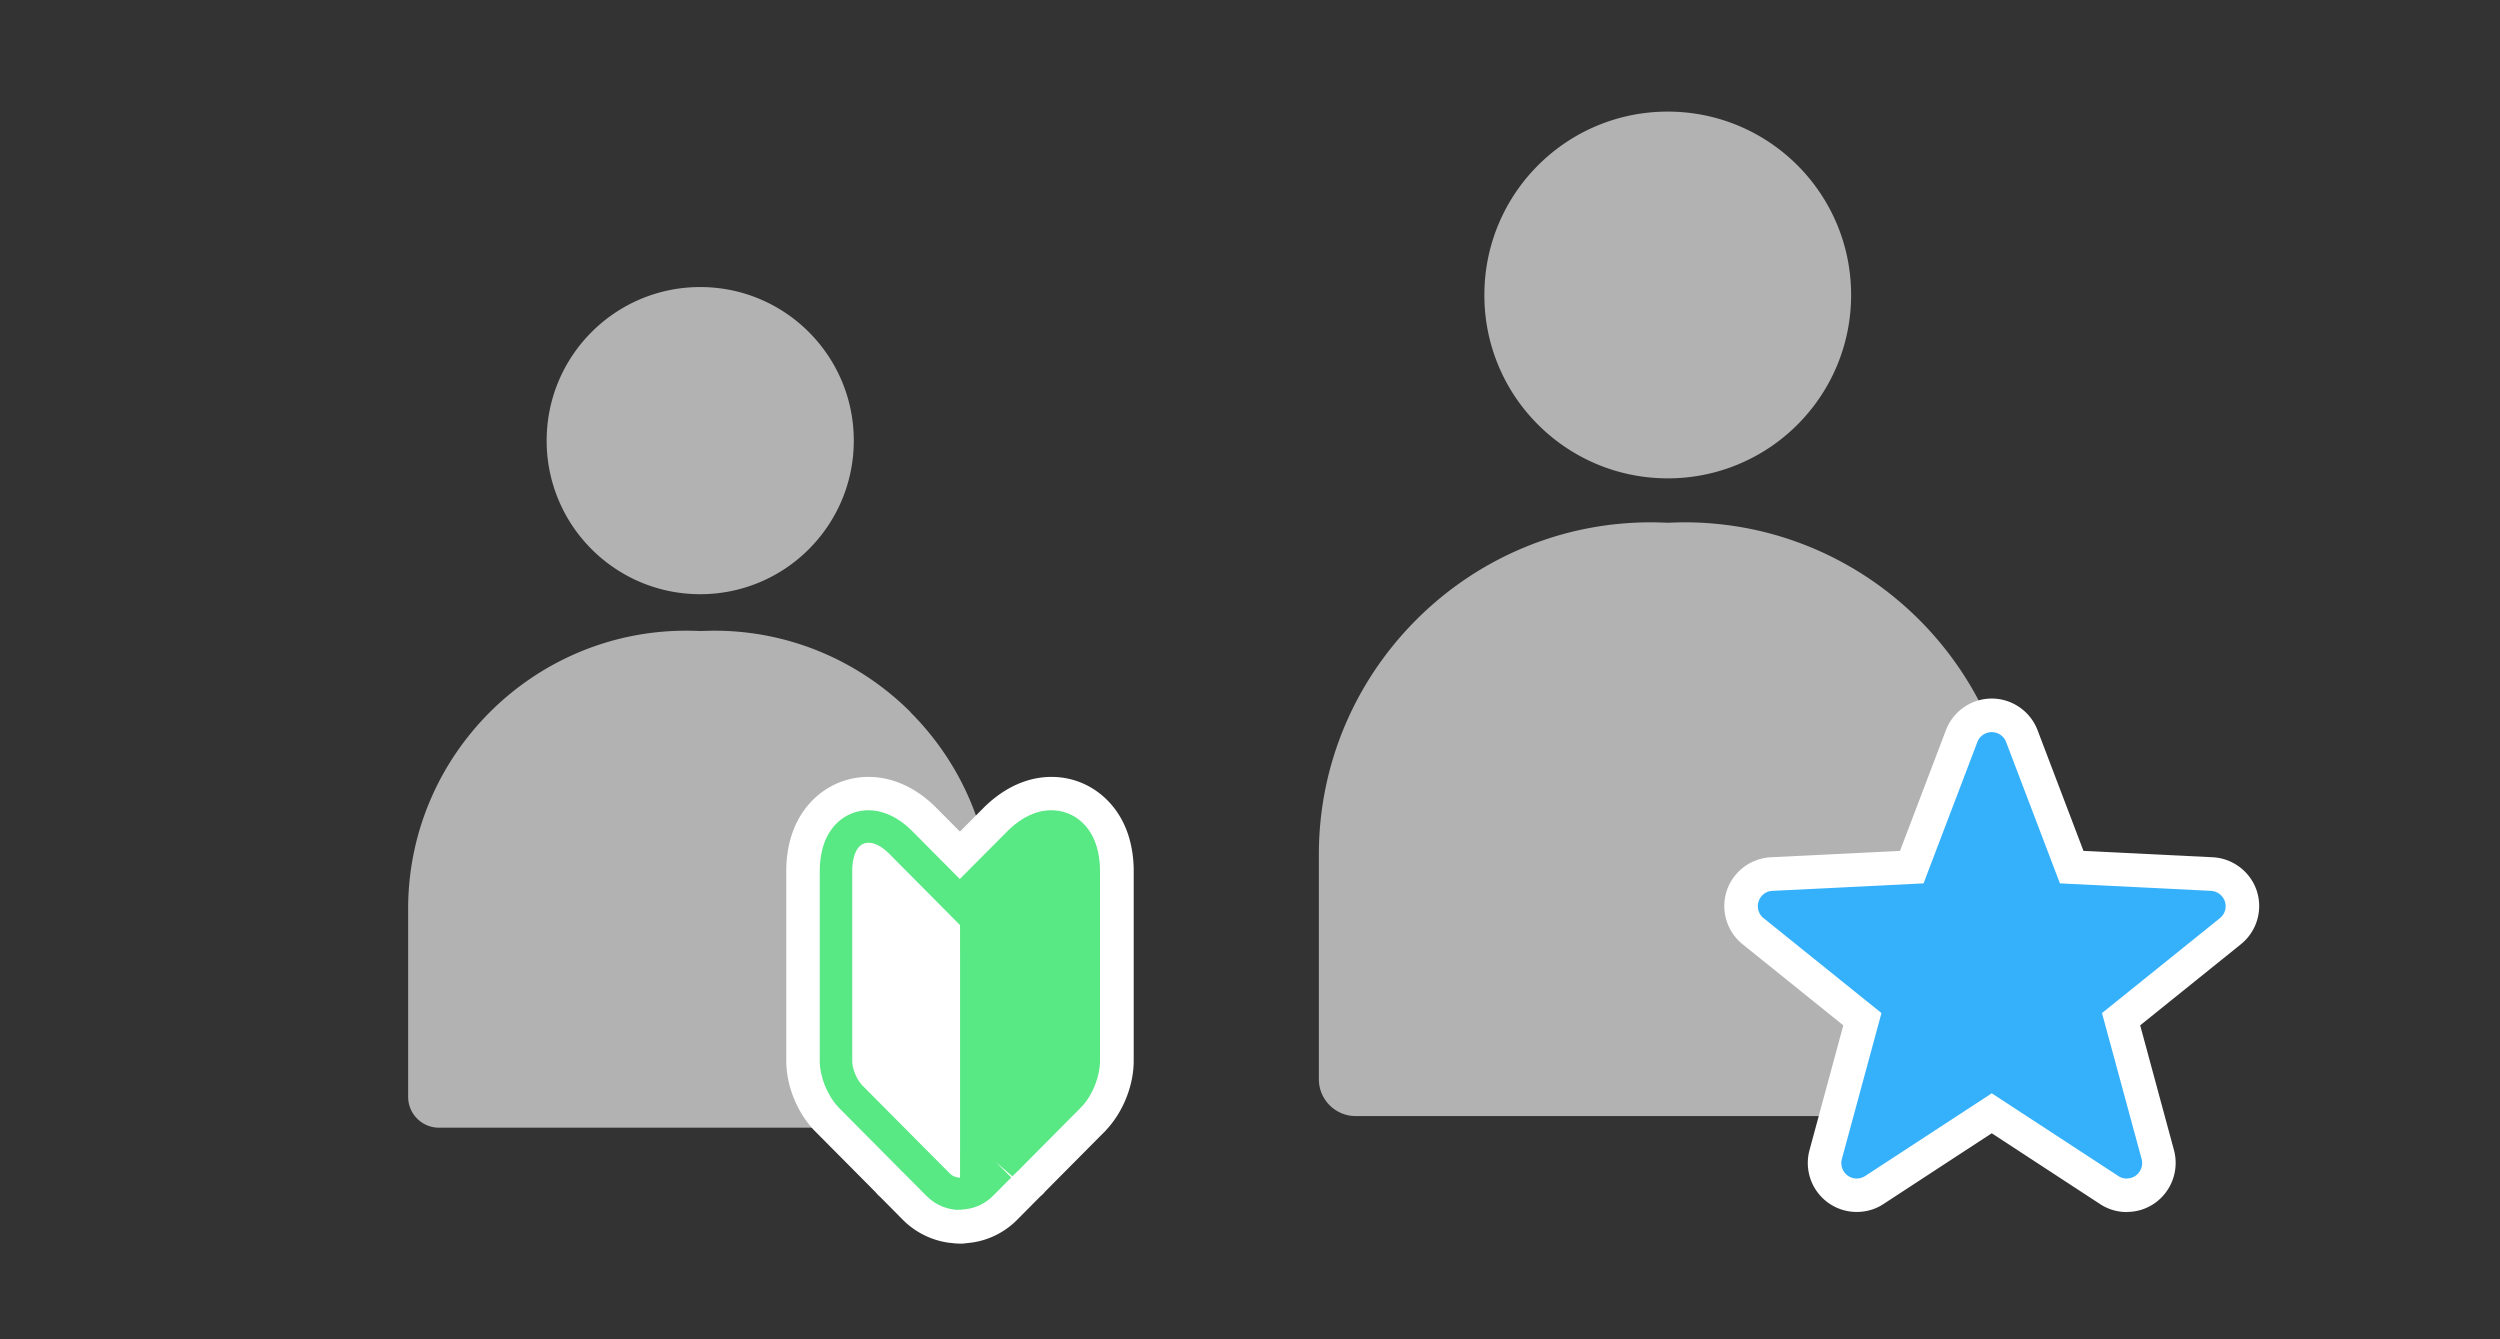
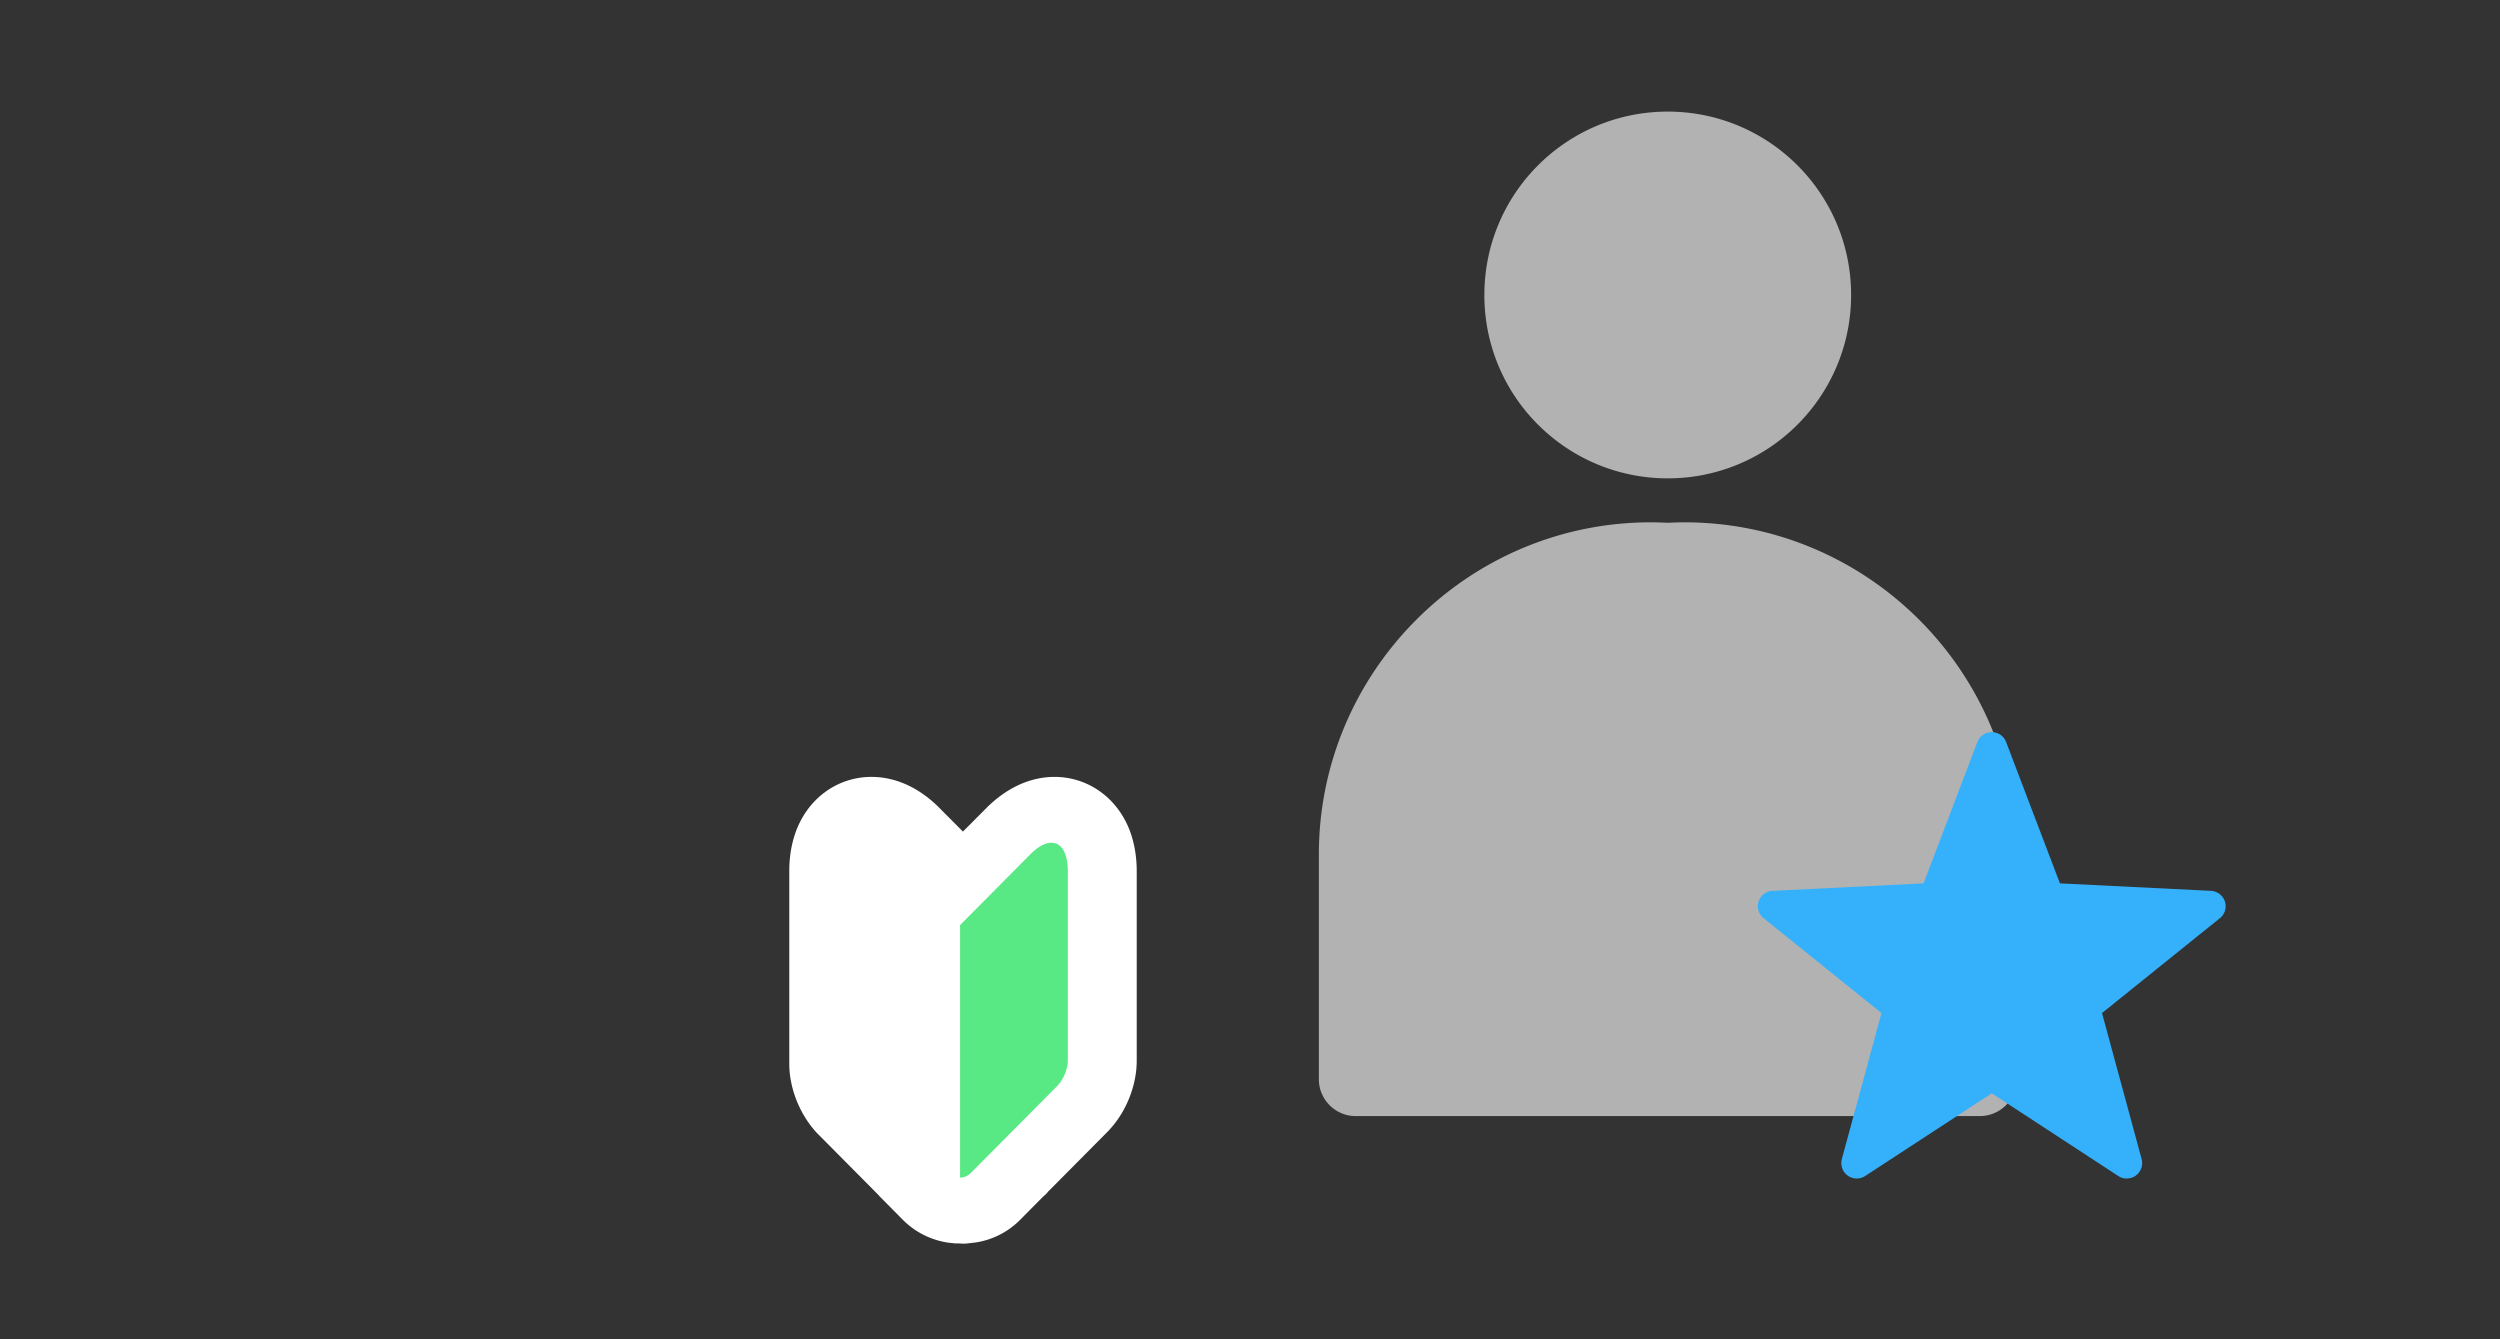
<svg xmlns="http://www.w3.org/2000/svg" width="224" height="120" fill="none">
  <rect width="100%" height="100%" fill="#333333" stroke="none" />
  <g clip-path="url(#clip0_156_630)">
-     <path d="M62.74 25.72c3.8 0 7.24 1.54 9.73 4.03s4.03 5.93 4.03 9.73c0 3.8-1.54 7.24-4.03 9.73a13.717 13.717 0 01-9.73 4.03c-3.8 0-7.24-1.54-9.73-4.03a13.717 13.717 0 01-4.03-9.73c0-3.8 1.54-7.24 4.03-9.73s5.93-4.03 9.73-4.03zm18.86 38.1c-4.51-4.51-10.74-7.31-17.6-7.31-.42 0-.83.02-1.25.03-.42-.02-.84-.03-1.27-.03-6.86 0-13.09 2.8-17.6 7.31-4.51 4.51-7.31 10.74-7.31 17.6v16.86a2.76 2.76 0 002.76 2.76h46.8a2.76 2.76 0 002.76-2.76V81.42c0-6.86-2.8-13.09-7.31-17.6h.02z" fill="#B2B2B2" />
-     <path d="M85.69 111.41c-.06 0-.13 0-.19-.01 0 0-.44-.05-.48-.05a7.215 7.215 0 01-4.13-2.06l-2.04-2.06c-.1-.08-.2-.17-.27-.26l-.15-.17-5.5-5.54c-1.54-1.65-2.48-4.01-2.48-6.21V78c0-.8.09-2.02.52-3.29 1.05-3.1 3.73-5.1 6.85-5.1 1.45 0 3.65.45 5.88 2.58l2.31 2.32 2.26-2.27c2.28-2.18 4.48-2.63 5.94-2.63 3.11 0 5.8 2 6.85 5.1.43 1.28.52 2.5.52 3.29v17.05c0 2.2-.94 4.56-2.45 6.18l-.07.08-5.4 5.44-.05.06c-.12.15-.26.28-.41.4l-2.05 2.07a7.133 7.133 0 01-4.1 2.06c-.04 0-.63.07-.63.07-.1.01-.2.02-.31.02l-.41-.01-.01-.01zm.33-12.43c.25-.26 4.67-4.7 4.67-4.7v-9l-2.54 2.56c-.56.57-1.33.89-2.13.89-.8 0-1.56-.32-2.13-.89l-2.54-2.56v9c1.13 1.14 3.85 3.87 4.67 4.7z" fill="#fff" />
+     <path d="M85.69 111.41c-.06 0-.13 0-.19-.01 0 0-.44-.05-.48-.05a7.215 7.215 0 01-4.13-2.06l-2.04-2.06l-.15-.17-5.5-5.54c-1.54-1.65-2.48-4.01-2.48-6.21V78c0-.8.09-2.02.52-3.29 1.05-3.1 3.73-5.1 6.85-5.1 1.45 0 3.65.45 5.88 2.58l2.31 2.32 2.26-2.27c2.28-2.18 4.48-2.63 5.94-2.63 3.11 0 5.8 2 6.85 5.1.43 1.28.52 2.5.52 3.29v17.05c0 2.2-.94 4.56-2.45 6.18l-.07.08-5.4 5.44-.05.06c-.12.15-.26.28-.41.4l-2.05 2.07a7.133 7.133 0 01-4.1 2.06c-.04 0-.63.07-.63.07-.1.01-.2.02-.31.02l-.41-.01-.01-.01zm.33-12.43c.25-.26 4.67-4.7 4.67-4.7v-9l-2.54 2.56c-.56.57-1.33.89-2.13.89-.8 0-1.56-.32-2.13-.89l-2.54-2.56v9c1.13 1.14 3.85 3.87 4.67 4.7z" fill="#fff" />
    <path d="M86.02 108.52c-.74 0-1.46-.27-2.01-.77-.63-.57-.99-1.38-.99-2.23V82.88c0-.79.31-1.55.87-2.11l6.44-6.48c1.23-1.18 2.54-1.78 3.88-1.78 2.63 0 4.47 2.26 4.47 5.49v17.05c0 1.45-.68 3.15-1.68 4.21l-.09.09-7.83 7.88a4.29 4.29 0 01-2.46 1.23c-.04 0-.31.03-.31.03-.1.01-.2.02-.3.02l.01.01z" fill="#fff" />
    <path d="M86.02 108.52c-.1 0-.2 0-.3-.02 0 0-.27-.03-.31-.03-.94-.13-1.79-.56-2.46-1.24l-7.83-7.88-.11-.11c-.99-1.05-1.66-2.74-1.66-4.19V78c0-3.23 1.84-5.49 4.47-5.49 1.34 0 2.65.6 3.88 1.78.01 0 6.44 6.48 6.44 6.48.56.56.87 1.32.87 2.11v22.64c0 .85-.36 1.66-.99 2.23-.55.5-1.27.77-2.01.77h.01z" fill="#fff" />
-     <path d="M85.81 108.411l-.37-.04c-.93-.13-1.76-.55-2.42-1.21l-2.16-2.17-.07-.05-.2-.22-5.45-5.49-.05-.06c-.98-1.05-1.64-2.71-1.64-4.13V77.99c0-.47.05-1.39.36-2.33.64-1.89 2.17-3.06 4-3.06 1.31 0 2.6.59 3.81 1.75L86 78.76l4.39-4.41c1.21-1.16 2.49-1.75 3.81-1.75 1.83 0 3.37 1.17 4 3.06.32.94.36 1.86.36 2.33v17.05c0 1.42-.66 3.08-1.64 4.12l-.08.08-5.42 5.46-.14.16-.11.08-.46.46-1.52-1.31 1.42 1.41-1.63 1.64c-.65.66-1.48 1.07-2.4 1.2l-.51.05h-.29l.03.02zm.21-5.18l1.36-1.37c.3-.3.46-.47.57-.57.14-.14.81-.82.81-.82l4.61-4.64c.13-.14.31-.59.32-.78V78l-7.67 7.72L78.35 78v17.05c0 .19.19.64.32.78 0 0 5.32 5.36 5.44 5.49l1.91 1.92v-.01z" fill="#58E884" />
    <path d="M86.02 82.88v22.641l.19-.02c.28-.04.54-.17.75-.38l1.64-1.65.07-.07.15-.15.48-.48c0-.01.41-.41.88-.89l4.61-4.64.03-.04c.48-.51.86-1.46.86-2.15V78c0-.42-.07-2.49-1.47-2.49-.55 0-1.15.32-1.81.95l-.03.03-.05.05-.04.04s-.21.21-.44.45l-.17.17-.07.07-5.58 5.62v-.01z" fill="#58E884" />
    <path d="M86.02 82.88v22.641l-.19-.02a1.32 1.32 0 01-.75-.38l-1.64-1.65-.07-.07-.15-.15-.48-.48c0-.01-.41-.41-.88-.89l-4.61-4.64-.03-.04c-.48-.51-.86-1.46-.86-2.15V78c0-.42.07-2.49 1.47-2.49.55 0 1.15.32 1.81.95l.03.03.05.05.04.04s.21.21.44.45l.17.17.07.07 5.58 5.62v-.01z" fill="#fff" />
    <path d="M149.43 10c4.54 0 8.65 1.84 11.62 4.81 2.97 2.97 4.81 7.08 4.81 11.62 0 4.54-1.84 8.65-4.81 11.62a16.384 16.384 0 01-11.62 4.81c-4.54 0-8.65-1.84-11.62-4.81A16.343 16.343 0 01133 26.43c0-4.54 1.84-8.65 4.81-11.62 2.97-2.97 7.08-4.81 11.62-4.81zm22.53 45.53c-5.39-5.39-12.83-8.73-21.03-8.73-.5 0-1 .02-1.49.04-.5-.02-1.01-.04-1.52-.04-8.2 0-15.64 3.34-21.02 8.73-5.39 5.39-8.73 12.83-8.73 21.03V96.7c0 1.82 1.48 3.3 3.3 3.3h55.92c1.83 0 3.3-1.48 3.3-3.3V76.56c0-8.2-3.34-15.64-8.73-21.03z" fill="#B2B2B2" />
-     <path d="M190.56 108.6c-.86 0-1.69-.25-2.4-.72l-9.7-6.34-9.7 6.34c-.71.47-1.54.71-2.4.71-.93 0-1.82-.29-2.58-.84a4.394 4.394 0 01-1.65-4.69l3.03-11.19-9.03-7.27a4.4 4.4 0 01-1.42-4.77 4.408 4.408 0 013.95-3.02l11.58-.57 4.12-10.83a4.401 4.401 0 014.1-2.82c1.81 0 3.45 1.13 4.1 2.82l4.12 10.83 11.58.57c1.8.09 3.39 1.3 3.95 3.02a4.4 4.4 0 01-1.42 4.77l-9.03 7.27 3.03 11.19a4.41 4.41 0 01-1.65 4.69c-.75.55-1.64.84-2.58.84v.01z" fill="#fff" />
    <path d="M190.56 105.6c-.26 0-.53-.07-.76-.23l-11.34-7.41-11.34 7.41c-.48.31-1.1.3-1.57-.04-.46-.34-.67-.93-.52-1.48l3.55-13.08-10.56-8.5a1.37 1.37 0 01-.45-1.5c.18-.55.67-.93 1.25-.95l13.53-.67 4.82-12.66c.2-.54.72-.89 1.29-.89.57 0 1.09.35 1.29.89l4.82 12.66 13.53.67a1.4 1.4 0 011.25.95c.18.55 0 1.14-.45 1.5l-10.56 8.5 3.55 13.08c.15.55-.06 1.14-.52 1.48-.24.18-.53.26-.81.26v.01z" fill="#35B1FC" />
  </g>
  <defs>
    <clipPath id="clip0_156_630">
      <path fill="#fff" d="M0 0h224v120H0z" />
    </clipPath>
  </defs>
</svg>